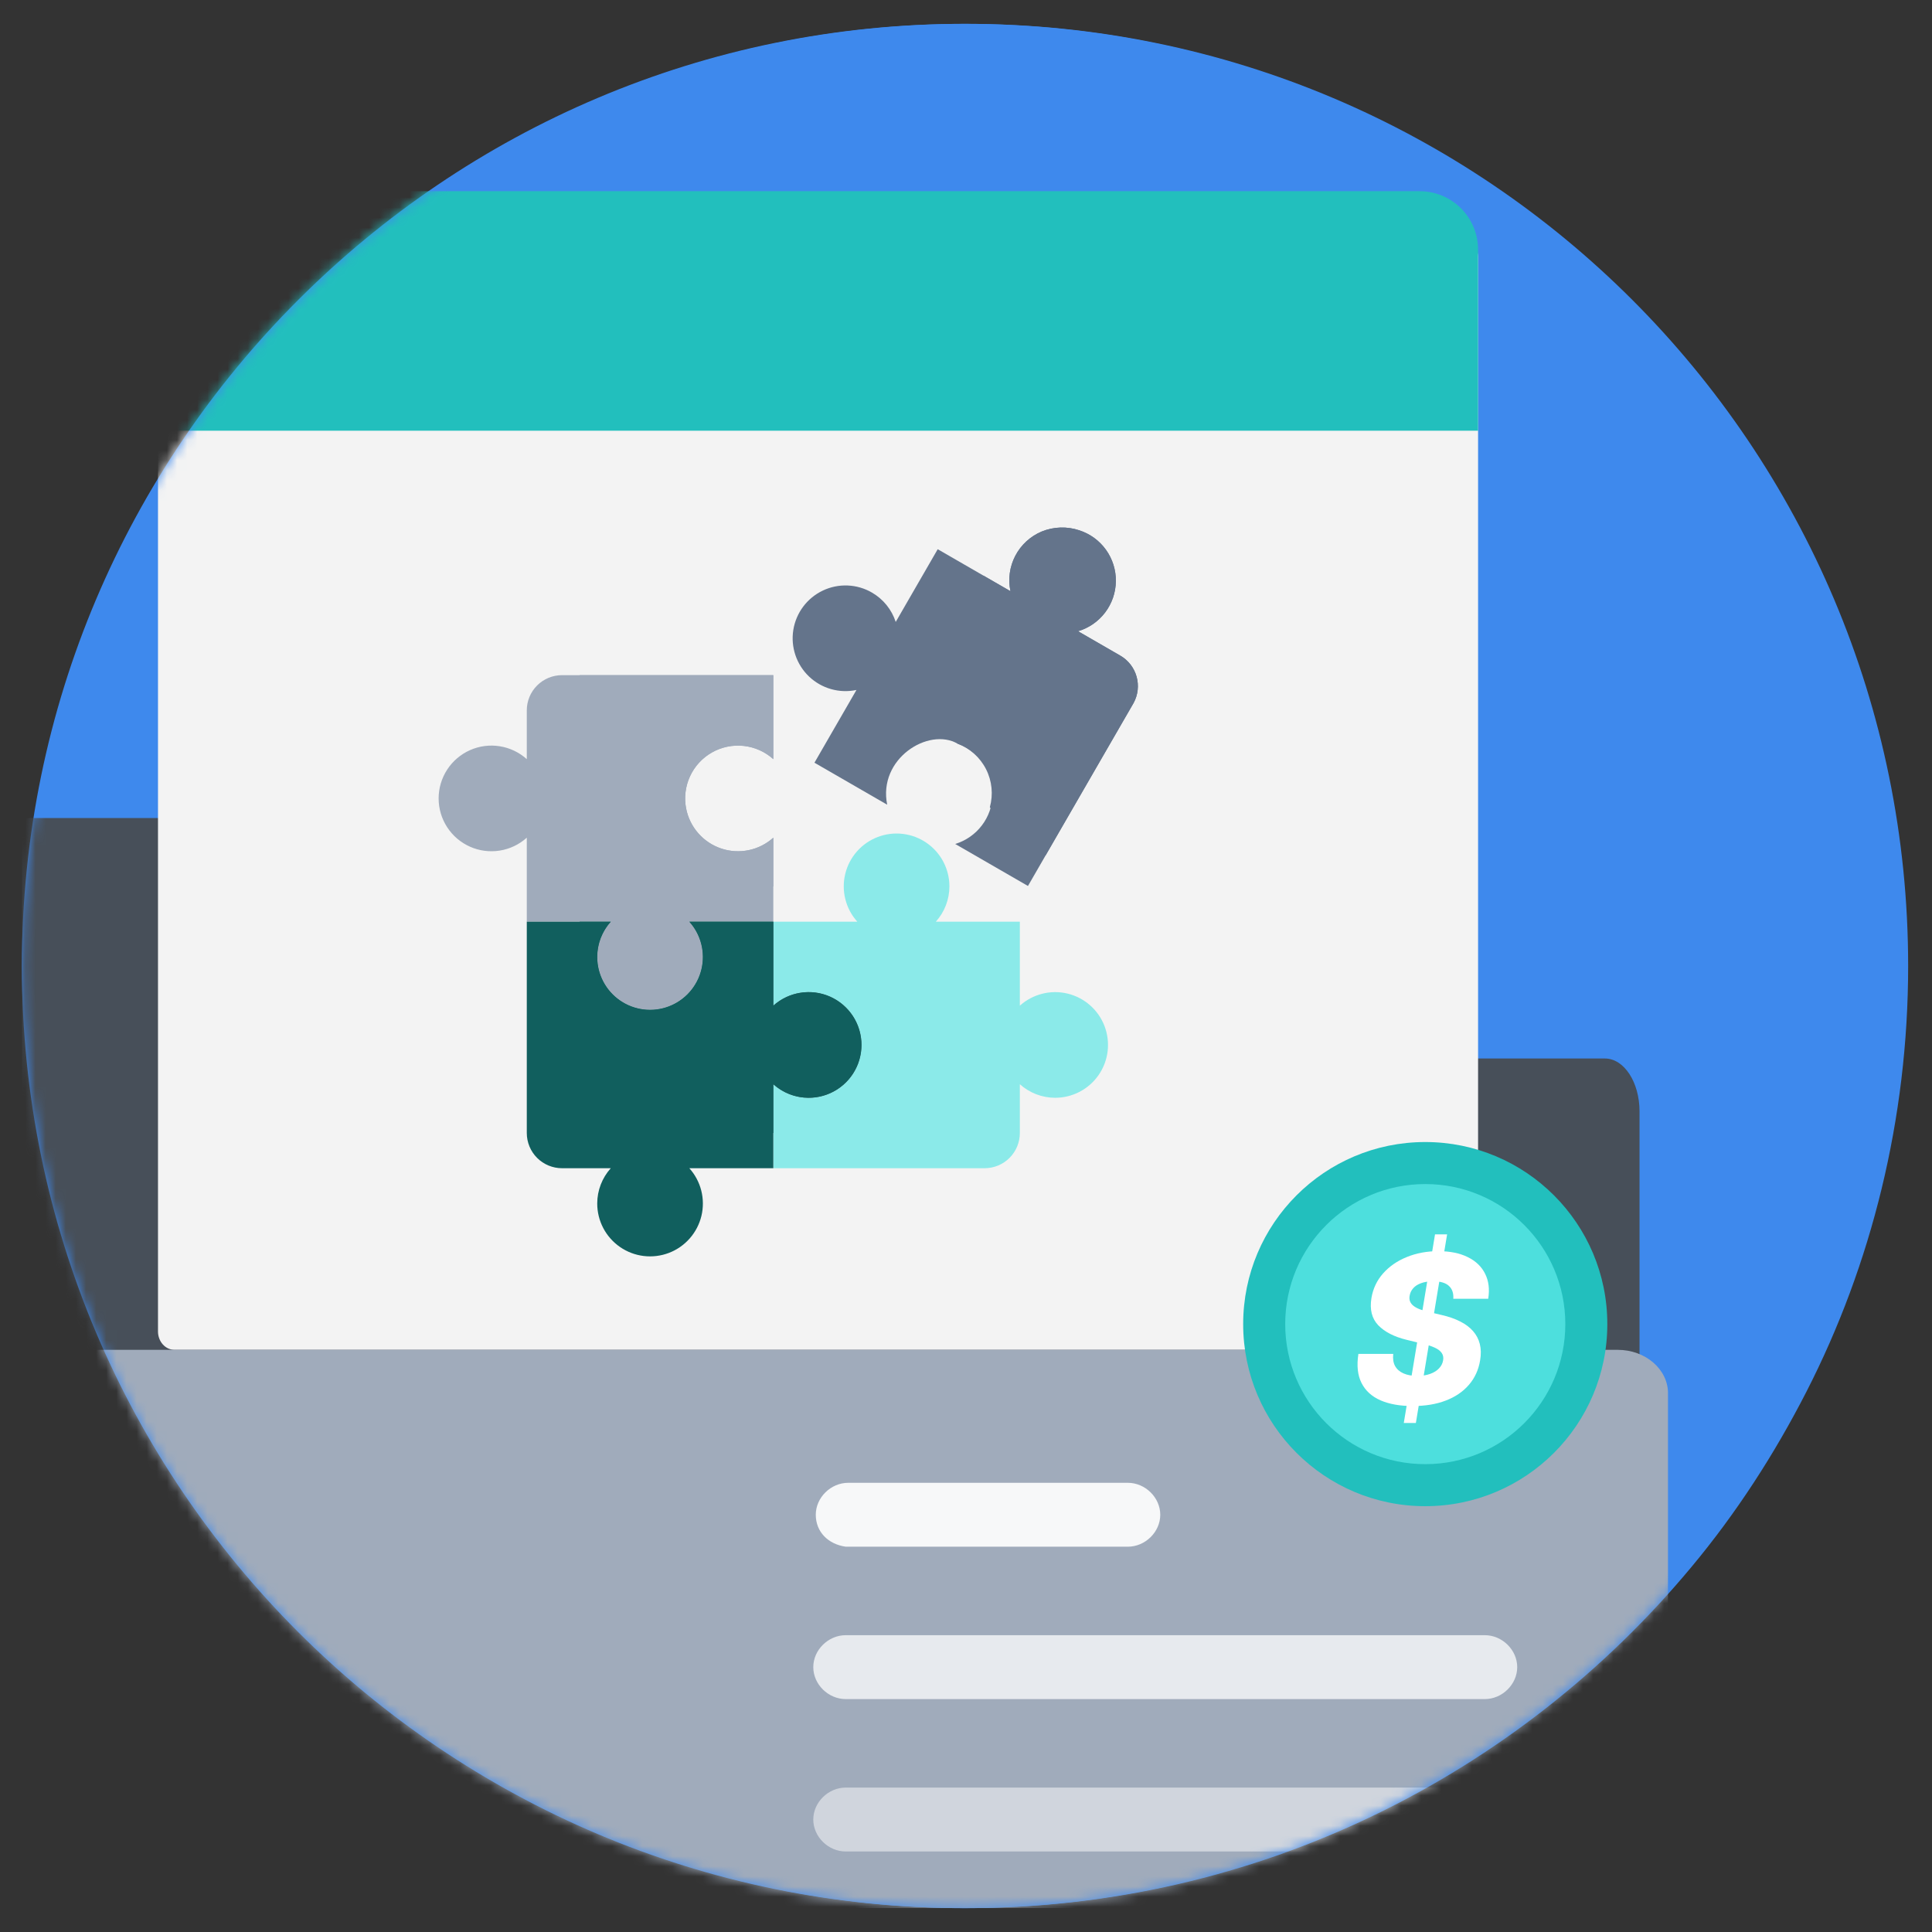
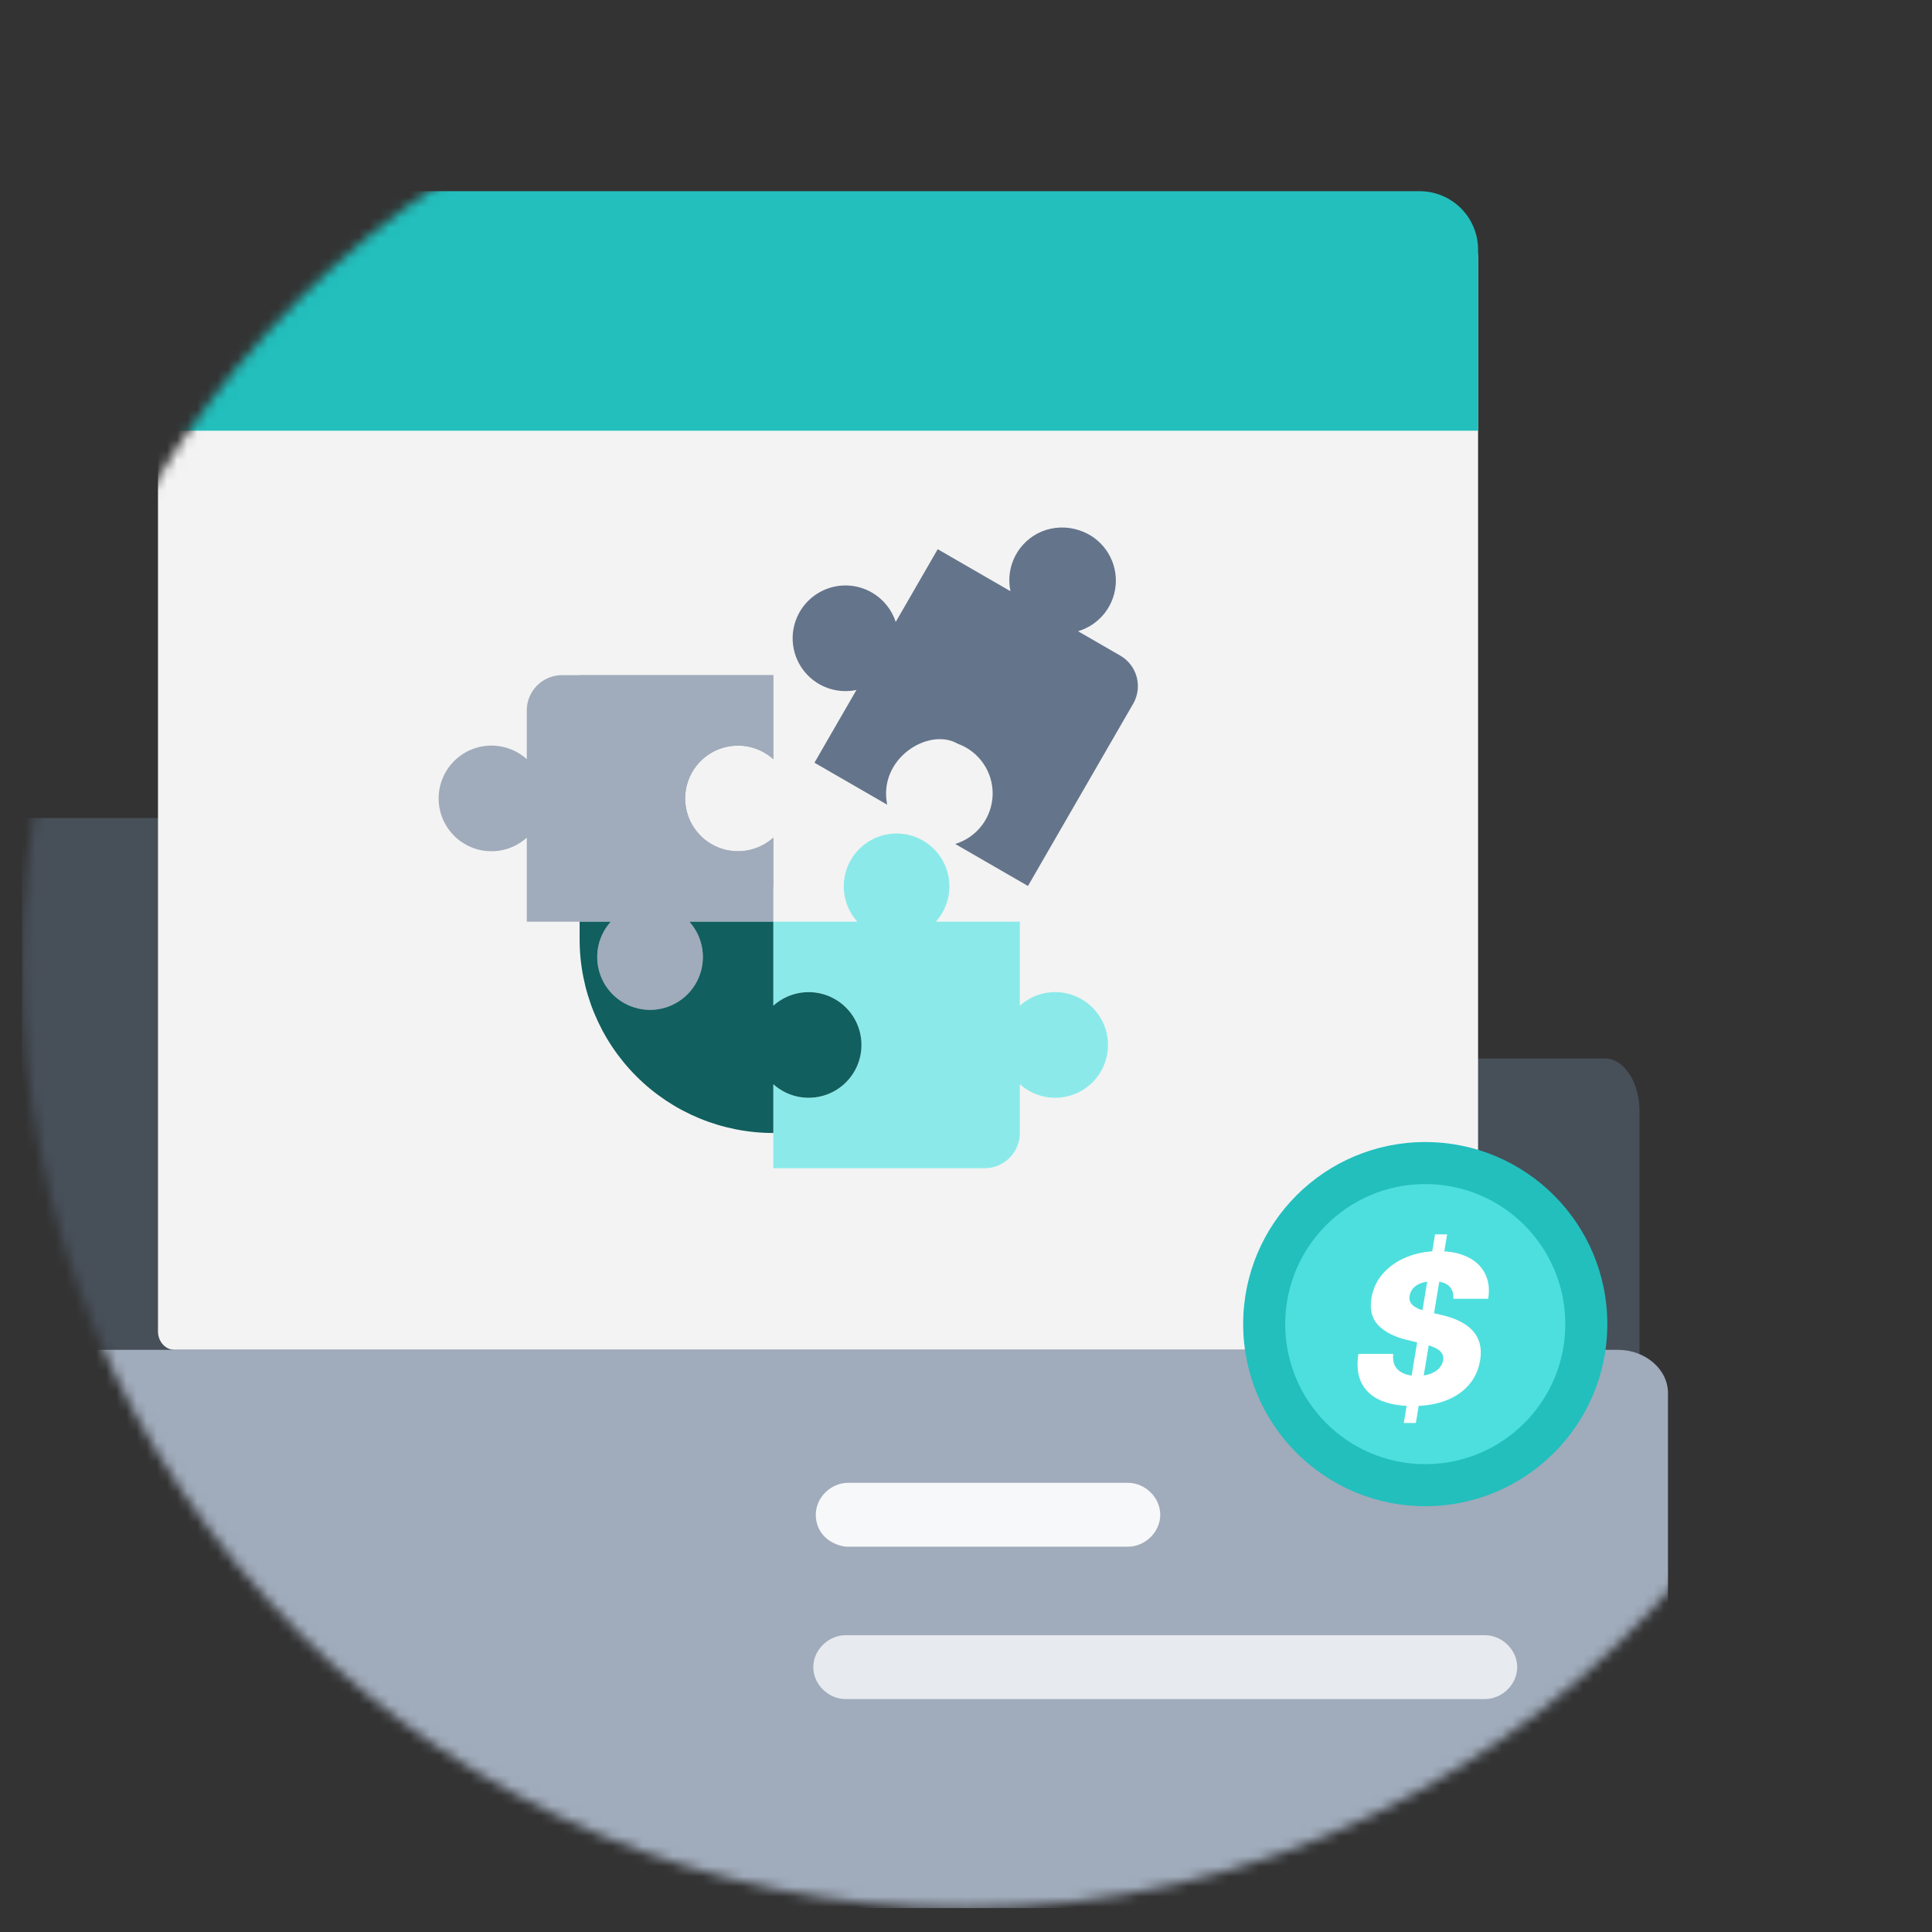
<svg xmlns="http://www.w3.org/2000/svg" width="191" height="191" viewBox="0 0 191 191" fill="none">
  <rect x="0" y="0" width="191" height="191" fill="#333333" stroke="none" />
  <g clip-path="url(#clip0_5226_90015)">
-     <path d="M188.642 95.5C188.642 110.636 185.003 125.043 178.6 137.559C175.398 143.817 171.614 149.639 167.248 154.878C150.075 175.544 124.315 188.642 95.499 188.642C44.126 188.642 2.357 146.874 2.357 95.5C2.357 44.126 44.126 2.358 95.499 2.358C147.019 2.358 188.642 44.126 188.642 95.5Z" fill="#3E89ED" />
    <mask id="mask0_5226_90015" style="mask-type:alpha" maskUnits="userSpaceOnUse" x="2" y="2" width="187" height="187">
      <path d="M188.642 95.5C188.642 110.636 185.003 125.043 178.6 137.559C175.398 143.817 171.614 149.639 167.248 154.878C150.075 175.544 124.315 188.642 95.499 188.642C44.126 188.642 2.357 146.874 2.357 95.5C2.357 44.126 44.126 2.358 95.499 2.358C147.019 2.358 188.642 44.126 188.642 95.5Z" fill="#3E89ED" />
    </mask>
    <g mask="url(#mask0_5226_90015)">
</g>
  </g>
  <g clip-path="url(#clip1_5226_90015)">
-     <path d="M188.447 95.5C188.447 110.636 184.809 125.043 178.405 137.559C175.204 143.817 171.42 149.639 167.054 154.878C149.881 175.544 124.121 188.642 95.305 188.642C43.931 188.642 2.163 146.874 2.163 95.5C2.163 44.126 43.931 2.358 95.305 2.358C146.824 2.358 188.447 44.126 188.447 95.5Z" fill="#3E89ED" />
    <mask id="mask1_5226_90015" style="mask-type:alpha" maskUnits="userSpaceOnUse" x="2" y="2" width="187" height="187">
      <path d="M188.447 95.5C188.447 110.636 184.809 125.043 178.405 137.559C175.204 143.817 171.42 149.639 167.054 154.878C149.881 175.544 124.121 188.642 95.305 188.642C43.931 188.642 2.163 146.874 2.163 95.5C2.163 44.126 43.931 2.358 95.305 2.358C146.824 2.358 188.447 44.126 188.447 95.5Z" fill="#3E89ED" />
    </mask>
    <g mask="url(#mask1_5226_90015)">
      <path d="M-0.342 141.897V86.097C-0.342 83.212 1.189 80.87 3.081 80.87H54.148C55.717 80.87 57.229 81.77 58.386 83.386L73.551 104.644H158.662C160.555 104.644 162.086 106.981 162.086 109.871V141.897H-0.342Z" fill="#474F59" />
      <path d="M146.125 25.414C146.125 26.418 146.125 131.626 146.125 131.627C146.125 131.627 146.125 131.627 146.125 131.627C146.125 132.11 145.952 132.572 145.645 132.913C145.338 133.254 144.922 133.446 144.488 133.447H17.256C16.822 133.446 16.406 133.255 16.099 132.914C15.792 132.574 15.62 132.112 15.619 131.631V25.417C15.619 24.41 16.352 23.597 17.256 23.597H144.485C145.389 23.597 146.125 24.41 146.125 25.414Z" fill="#F3F3F3" />
      <path d="M146.125 24.675V42.578H15.619V24.675C15.619 23.144 16.227 21.676 17.31 20.593C18.392 19.511 19.86 18.903 21.391 18.903H140.352C141.883 18.903 143.351 19.511 144.434 20.593C145.516 21.676 146.125 23.144 146.125 24.675Z" fill="#22BFBD" />
      <path d="M164.899 137.74V218.346C164.899 220.719 162.674 222.642 159.928 222.642H0.874C-1.869 222.642 -4.098 220.719 -4.098 218.346V137.743C-4.098 135.37 -1.873 133.447 0.874 133.447H159.931C162.674 133.447 164.902 135.37 164.902 137.743L164.899 137.74Z" fill="#A0ABBB" />
      <path d="M149.994 164.815C149.994 166.516 148.513 167.974 146.786 167.974H83.611C81.883 167.974 80.402 166.516 80.402 164.815C80.402 163.114 81.883 161.656 83.611 161.656H146.786C148.513 161.656 149.994 163.114 149.994 164.815Z" fill="#E7EAEE" />
      <path d="M80.649 149.751C80.649 148.05 82.13 146.592 83.857 146.592H111.496C113.224 146.592 114.705 148.05 114.705 149.751C114.705 151.451 113.224 152.909 111.496 152.909H83.611C81.883 152.666 80.649 151.451 80.649 149.751Z" fill="#F7F8F9" />
-       <path d="M149.994 179.881C149.994 181.582 148.513 183.04 146.786 183.04H83.611C81.883 183.04 80.402 181.582 80.402 179.881C80.402 178.18 81.883 176.722 83.611 176.722H146.786C148.513 176.722 149.994 178.18 149.994 179.881Z" fill="#D0D5DD" />
      <path d="M104.305 108.528C103.019 108.525 101.779 108.047 100.823 107.187V112.009C100.823 112.933 100.456 113.818 99.803 114.471C99.15 115.124 98.265 115.491 97.341 115.491H76.451V107.187C77.407 108.047 78.647 108.525 79.933 108.528C80.781 108.53 81.616 108.325 82.367 107.932C83.118 107.539 83.762 106.969 84.243 106.271C84.725 105.573 85.029 104.769 85.13 103.927C85.231 103.085 85.126 102.232 84.823 101.44C84.52 100.648 84.029 99.942 83.392 99.382C82.755 98.823 81.992 98.426 81.168 98.228C80.344 98.029 79.484 98.034 78.662 98.243C77.84 98.451 77.081 98.856 76.451 99.423V91.119H84.755C84.188 90.489 83.783 89.73 83.575 88.909C83.366 88.087 83.361 87.227 83.56 86.403C83.758 85.578 84.155 84.815 84.714 84.178C85.274 83.541 85.98 83.05 86.772 82.748C87.564 82.445 88.417 82.339 89.259 82.44C90.101 82.541 90.905 82.845 91.603 83.327C92.301 83.808 92.871 84.452 93.264 85.203C93.657 85.954 93.862 86.79 93.86 87.637C93.857 88.923 93.379 90.163 92.519 91.119H100.823V99.423C101.453 98.856 102.212 98.451 103.034 98.243C103.856 98.034 104.716 98.029 105.54 98.228C106.364 98.426 107.127 98.823 107.764 99.382C108.401 99.942 108.892 100.648 109.195 101.44C109.497 102.232 109.603 103.085 109.502 103.927C109.401 104.769 109.097 105.573 108.615 106.271C108.134 106.969 107.49 107.539 106.739 107.932C105.988 108.325 105.153 108.53 104.305 108.528Z" fill="#8BEAE9" />
      <path d="M67.834 79.925C68.01 80.832 68.424 81.677 69.033 82.372C69.642 83.067 70.424 83.588 71.3 83.882C72.177 84.176 73.115 84.232 74.02 84.044C74.925 83.857 75.764 83.433 76.451 82.815L76.451 91.119L68.147 91.119C68.823 91.869 69.266 92.799 69.424 93.797C69.581 94.794 69.447 95.815 69.036 96.737C68.625 97.66 67.956 98.443 67.109 98.993C66.263 99.543 65.275 99.835 64.265 99.835C63.256 99.835 62.268 99.543 61.421 98.993C60.574 98.443 59.905 97.66 59.494 96.737C59.084 95.815 58.949 94.794 59.107 93.797C59.264 92.799 59.708 91.869 60.383 91.119H52.079V82.815C51.329 83.49 50.399 83.934 49.402 84.091C48.404 84.249 47.383 84.115 46.461 83.704C45.539 83.293 44.755 82.624 44.206 81.777C43.656 80.93 43.363 79.942 43.363 78.933C43.363 77.924 43.656 76.936 44.206 76.089C44.755 75.242 45.539 74.573 46.461 74.162C47.383 73.751 48.404 73.617 49.402 73.775C50.399 73.932 51.329 74.376 52.079 75.051V70.229C52.079 69.305 52.446 68.42 53.099 67.767C53.752 67.114 54.638 66.747 55.561 66.747H76.451V75.051C75.637 74.32 74.615 73.863 73.527 73.745C72.44 73.627 71.343 73.853 70.391 74.391C69.439 74.93 68.68 75.754 68.221 76.746C67.762 77.739 67.627 78.851 67.834 79.925Z" fill="#A0ABBB" />
-       <path d="M79.933 108.528C78.647 108.525 77.407 108.047 76.451 107.187V115.491L68.147 115.491C68.714 116.121 69.12 116.88 69.328 117.702C69.536 118.523 69.541 119.384 69.343 120.208C69.144 121.032 68.748 121.795 68.188 122.432C67.629 123.069 66.922 123.56 66.131 123.863C65.339 124.165 64.485 124.271 63.644 124.17C62.802 124.069 61.997 123.765 61.3 123.283C60.602 122.802 60.032 122.158 59.638 121.407C59.245 120.656 59.041 119.82 59.043 118.973C59.045 117.687 59.523 116.447 60.383 115.491H55.561C54.638 115.491 53.752 115.124 53.099 114.471C52.446 113.818 52.079 112.933 52.079 112.009L52.079 91.119H60.383C59.523 92.075 59.045 93.315 59.043 94.601C59.041 95.448 59.245 96.284 59.638 97.035C60.032 97.786 60.602 98.43 61.3 98.911C61.997 99.393 62.802 99.697 63.644 99.798C64.485 99.899 65.339 99.793 66.131 99.491C66.922 99.188 67.629 98.697 68.188 98.06C68.748 97.423 69.144 96.66 69.343 95.836C69.541 95.011 69.536 94.151 69.328 93.33C69.12 92.508 68.714 91.749 68.147 91.119L76.451 91.119V99.423C77.081 98.856 77.84 98.451 78.662 98.243C79.484 98.034 80.344 98.029 81.168 98.228C81.992 98.426 82.755 98.823 83.392 99.382C84.029 99.942 84.52 100.648 84.823 101.44C85.126 102.232 85.231 103.085 85.13 103.927C85.029 104.769 84.725 105.573 84.243 106.271C83.762 106.969 83.118 107.539 82.367 107.932C81.616 108.325 80.781 108.53 79.933 108.528Z" fill="#115F5E" />
      <path d="M112.07 69.496L101.625 87.588L94.433 83.436C95.484 83.116 96.407 82.473 97.071 81.598C97.736 80.724 98.107 79.662 98.134 78.564C98.16 77.466 97.839 76.388 97.217 75.482C96.595 74.577 95.704 73.891 94.669 73.521C91.805 71.868 86.781 74.998 87.709 79.554L80.518 75.402L84.67 68.21C83.841 68.386 82.981 68.358 82.165 68.127C81.349 67.897 80.602 67.471 79.987 66.887C79.373 66.303 78.91 65.578 78.638 64.775C78.367 63.972 78.294 63.115 78.428 62.278C78.562 61.441 78.897 60.649 79.406 59.97C79.914 59.292 80.579 58.747 81.345 58.384C82.111 58.02 82.954 57.848 83.801 57.883C84.648 57.918 85.474 58.159 86.207 58.585C87.319 59.23 88.154 60.263 88.552 61.486L92.704 54.295L99.895 58.447C99.643 57.258 99.813 56.019 100.376 54.943C100.939 53.866 101.859 53.02 102.979 52.548C104.167 52.062 105.49 52.02 106.706 52.429C107.767 52.773 108.689 53.448 109.339 54.354C109.988 55.26 110.331 56.35 110.316 57.465C110.301 58.58 109.93 59.66 109.257 60.549C108.584 61.438 107.645 62.088 106.576 62.404L110.752 64.815C111.539 65.269 112.117 66.013 112.363 66.888C112.609 67.762 112.504 68.698 112.07 69.496Z" fill="#64748B" />
      <path d="M67.834 79.96C68.015 80.864 68.432 81.705 69.043 82.395C69.654 83.086 70.437 83.603 71.312 83.893C72.188 84.183 73.125 84.236 74.027 84.047C74.93 83.857 75.766 83.433 76.451 82.815L76.451 87.637C71.373 87.637 66.502 85.62 62.91 82.029C59.319 78.437 57.302 73.567 57.302 68.488V66.747H76.451V75.051C75.635 74.315 74.609 73.856 73.517 73.737C72.425 73.619 71.323 73.848 70.369 74.392C69.414 74.935 68.656 75.766 68.201 76.766C67.746 77.766 67.617 78.883 67.834 79.96Z" fill="#A0ABBB" />
      <path d="M76.451 107.187L76.451 112.009C71.373 112.009 66.502 109.992 62.91 106.401C59.319 102.809 57.302 97.939 57.302 92.86V91.119L60.383 91.119C59.708 91.869 59.264 92.799 59.107 93.797C58.949 94.794 59.084 95.815 59.494 96.737C59.905 97.66 60.574 98.443 61.421 98.993C62.268 99.543 63.256 99.835 64.265 99.835C65.275 99.835 66.263 99.543 67.109 98.993C67.956 98.443 68.625 97.66 69.036 96.737C69.447 95.815 69.581 94.794 69.424 93.797C69.266 92.799 68.823 91.869 68.147 91.119L76.451 91.119V99.423C77.202 98.748 78.132 98.304 79.129 98.147C80.126 97.989 81.147 98.124 82.07 98.534C82.992 98.945 83.775 99.614 84.325 100.461C84.875 101.308 85.167 102.296 85.167 103.305C85.167 104.315 84.875 105.302 84.325 106.149C83.775 106.996 82.992 107.665 82.07 108.076C81.147 108.487 80.126 108.621 79.129 108.464C78.132 108.306 77.202 107.863 76.451 107.187Z" fill="#115F5E" />
-       <path d="M112.07 69.496L103.365 84.572C101.241 83.35 99.371 81.731 97.857 79.804C98.205 78.548 98.072 77.207 97.482 76.044C96.892 74.882 95.889 73.982 94.669 73.521C94.593 73.313 94.527 73.101 94.474 72.886C92.757 66.668 94.319 61.942 97.227 56.906L99.895 58.447C99.643 57.258 99.813 56.019 100.376 54.943C100.939 53.866 101.859 53.02 102.979 52.548C104.167 52.064 105.49 52.022 106.706 52.429C107.767 52.773 108.689 53.448 109.339 54.354C109.988 55.26 110.331 56.35 110.316 57.465C110.301 58.58 109.93 59.66 109.257 60.549C108.584 61.438 107.645 62.088 106.576 62.404L110.752 64.815C111.539 65.269 112.117 66.013 112.363 66.888C112.609 67.762 112.504 68.698 112.07 69.496Z" fill="#64748B" />
      <path d="M140.902 148.903C150.843 148.903 158.902 140.844 158.902 130.903C158.902 120.962 150.843 112.903 140.902 112.903C130.961 112.903 122.902 120.962 122.902 130.903C122.902 140.844 130.961 148.903 140.902 148.903Z" fill="#22BFBD" />
      <path d="M140.903 144.749C148.55 144.749 154.749 138.55 154.749 130.903C154.749 123.256 148.55 117.057 140.903 117.057C133.256 117.057 127.057 123.256 127.057 130.903C127.057 138.55 133.256 144.749 140.903 144.749Z" fill="#4DDFDD" />
      <path d="M138.78 140.679L141.868 122.031H143.063L139.974 140.679H138.78ZM143.675 128.397C143.713 127.849 143.568 127.424 143.238 127.123C142.912 126.822 142.397 126.671 141.693 126.671C141.227 126.671 140.829 126.732 140.499 126.853C140.168 126.97 139.909 127.135 139.719 127.349C139.53 127.557 139.411 127.8 139.362 128.077C139.319 128.296 139.331 128.49 139.399 128.66C139.467 128.83 139.586 128.98 139.756 129.111C139.931 129.242 140.147 129.357 140.404 129.454C140.666 129.551 140.96 129.636 141.285 129.709L142.509 130C143.218 130.16 143.832 130.374 144.352 130.641C144.877 130.903 145.301 131.221 145.627 131.595C145.952 131.964 146.176 132.389 146.297 132.87C146.418 133.351 146.428 133.89 146.326 134.487C146.171 135.429 145.799 136.238 145.212 136.913C144.629 137.588 143.866 138.105 142.924 138.464C141.987 138.824 140.897 139.003 139.654 139.003C138.411 139.003 137.354 138.816 136.485 138.442C135.621 138.064 134.994 137.493 134.606 136.731C134.217 135.968 134.113 135.007 134.293 133.846H137.738C137.685 134.327 137.745 134.728 137.92 135.048C138.1 135.369 138.377 135.611 138.75 135.776C139.124 135.942 139.576 136.024 140.105 136.024C140.591 136.024 141.016 135.959 141.38 135.827C141.749 135.696 142.043 135.514 142.262 135.281C142.485 135.048 142.621 134.781 142.669 134.48C142.718 134.203 142.672 133.963 142.531 133.759C142.395 133.555 142.162 133.377 141.832 133.227C141.506 133.076 141.079 132.94 140.55 132.819L139.056 132.455C137.823 132.154 136.888 131.673 136.252 131.013C135.621 130.352 135.397 129.456 135.582 128.325C135.737 127.397 136.121 126.586 136.733 125.892C137.349 125.197 138.129 124.658 139.071 124.275C140.018 123.886 141.06 123.692 142.196 123.692C143.352 123.692 144.323 123.889 145.11 124.282C145.901 124.67 146.472 125.219 146.821 125.928C147.176 126.632 147.278 127.455 147.127 128.397H143.675Z" fill="white" />
    </g>
  </g>
  <defs>
    <clipPath id="clip0_5226_90015">
      <rect width="186.284" height="186.284" fill="white" transform="translate(2.357 2.358)" />
    </clipPath>
    <clipPath id="clip1_5226_90015">
      <rect width="186.284" height="186.284" fill="white" transform="translate(2.163 2.358)" />
    </clipPath>
  </defs>
</svg>